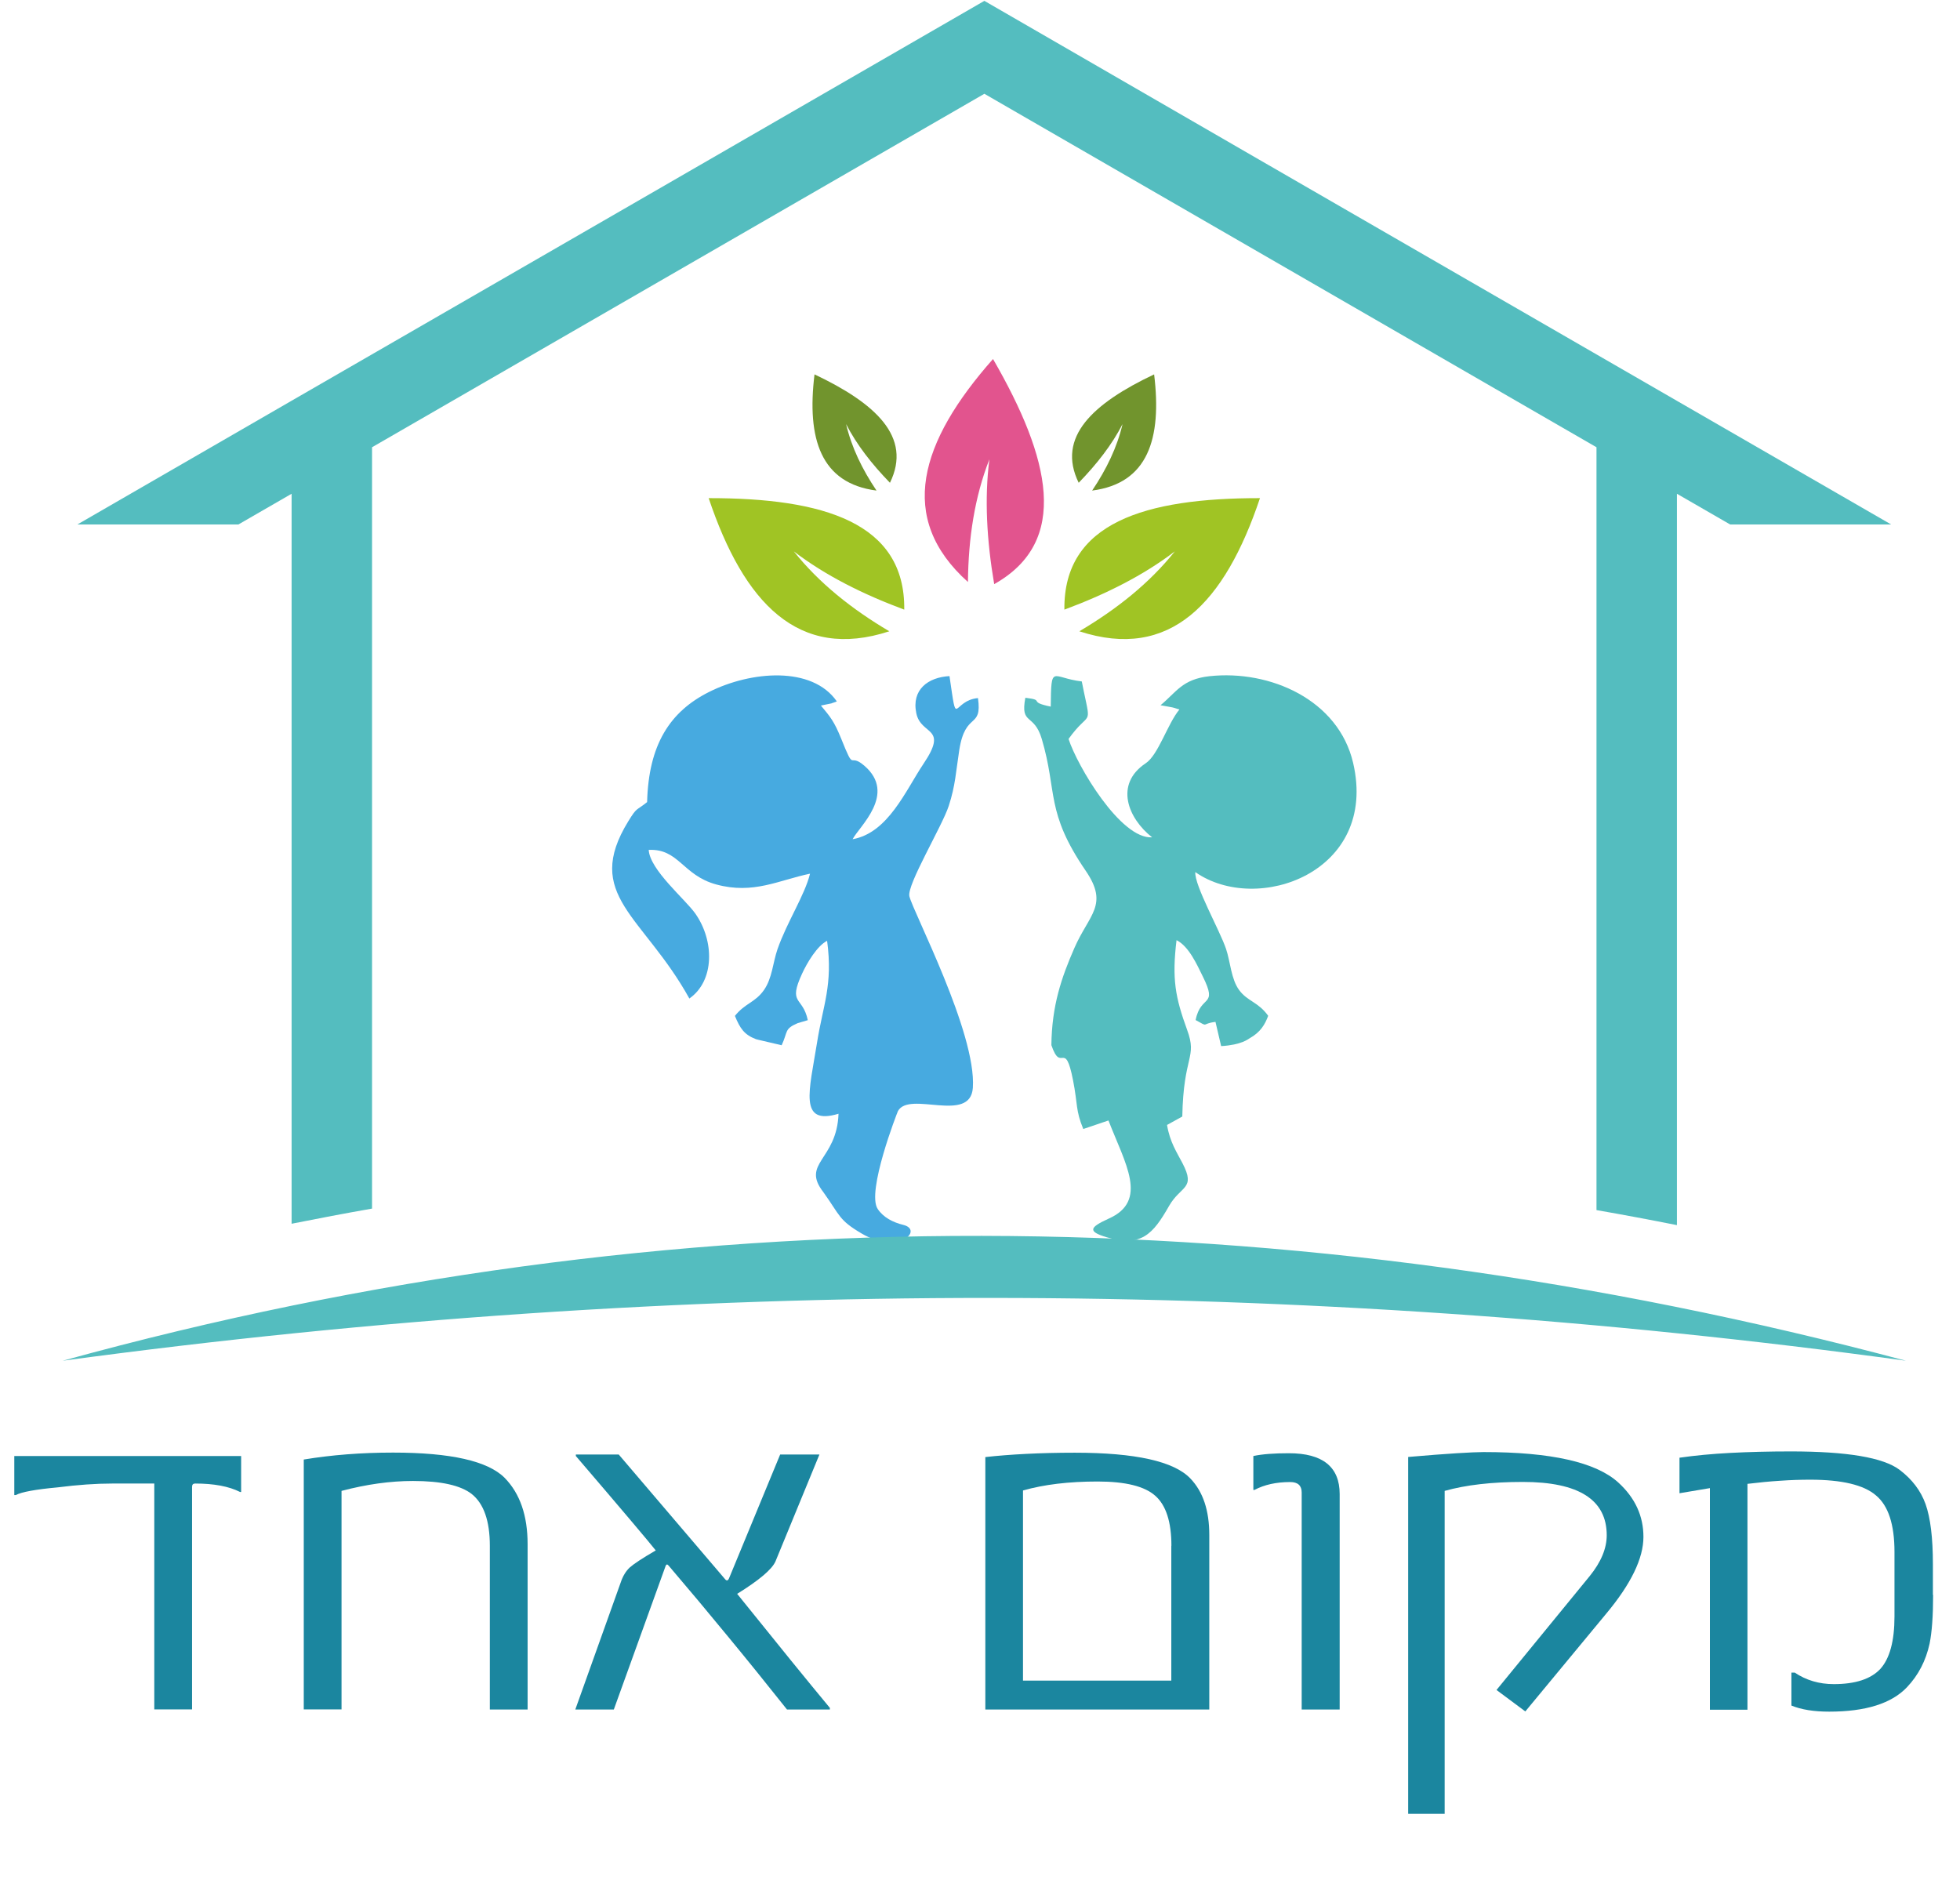
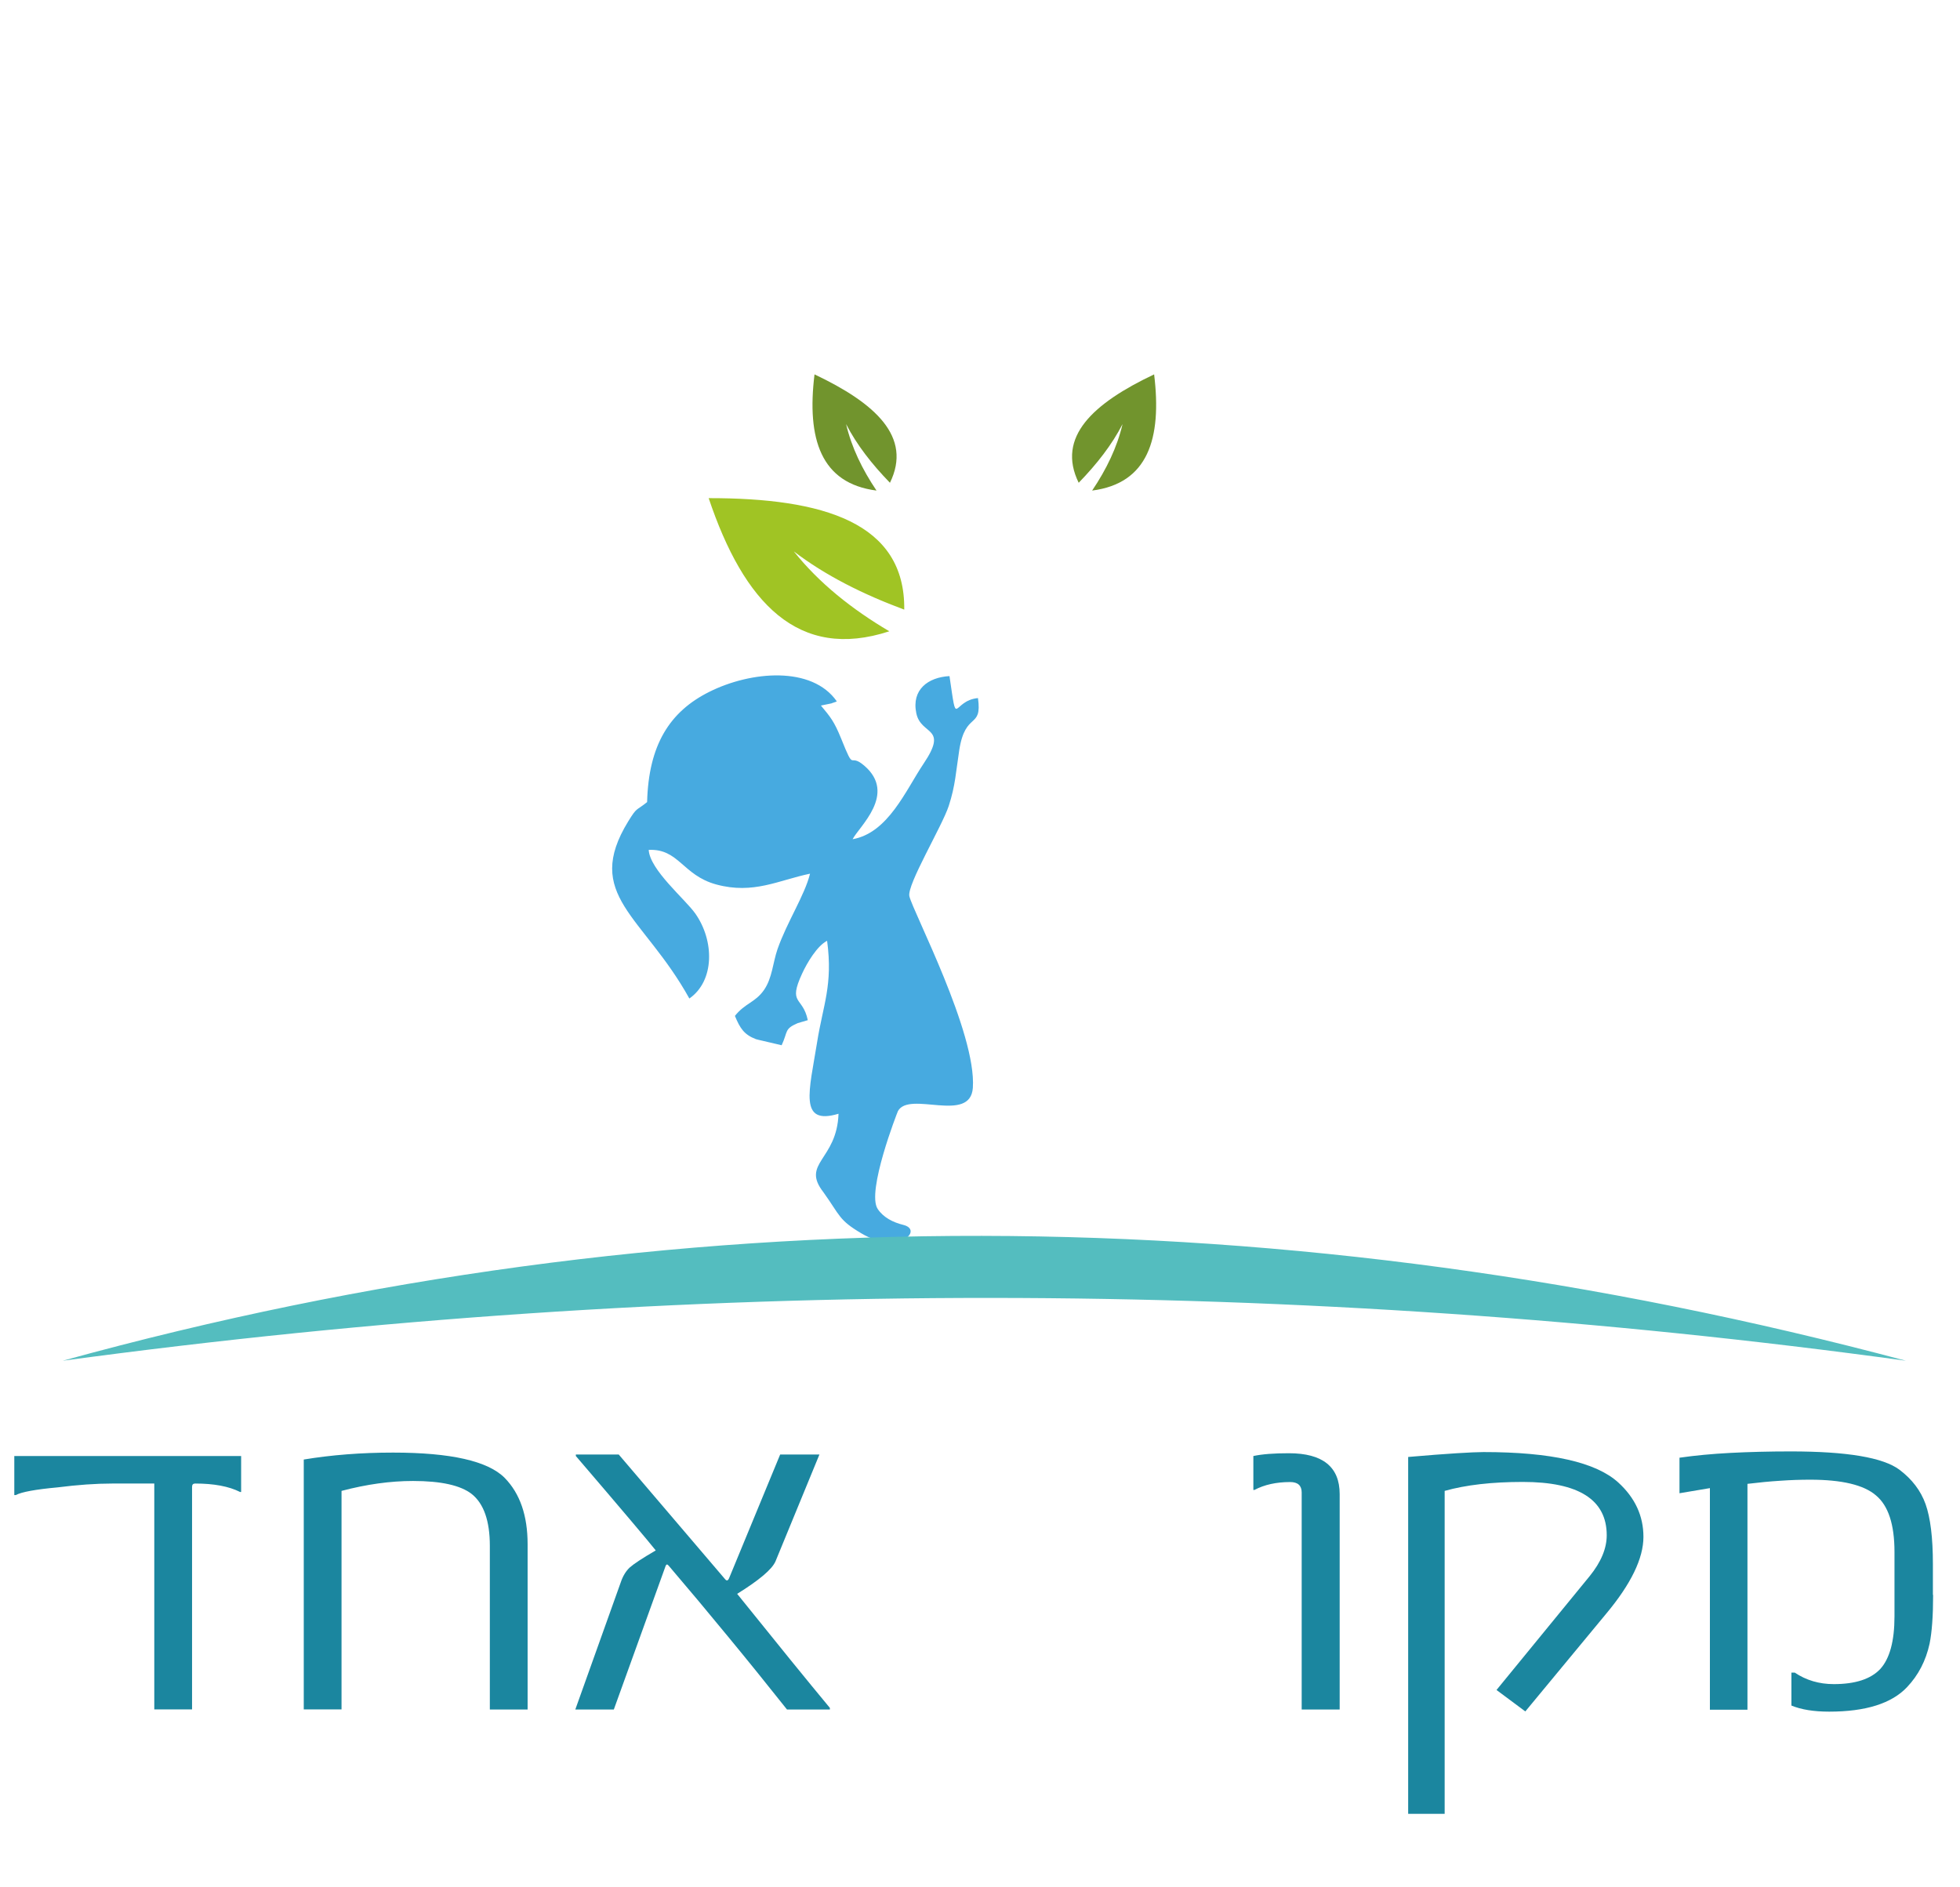
<svg xmlns="http://www.w3.org/2000/svg" x="0px" y="0px" width="1837px" height="1769px" viewBox="777 -0.8 1837 1769" xml:space="preserve">
  <defs />
-   <path fill-rule="evenodd" clip-rule="evenodd" fill="#54BDBF" d="M1919.2,213.9l354.1,204.5v715c25.2,4.4,50.3,9.1,75.4,14.1V542.4 v7.2V462l49.9,28.8h150.9l-200.8-115.9l-324.6-187.4l-67.2-38.8L1699.6,0c-216.4,125-432.8,249.9-649.3,374.8L849.5,490.8h150.9 l49.9-28.8v684.2c25.1-5,50.3-9.8,75.4-14.2V418.4C1317,308,1508.3,197.5,1699.6,87.1L1919.2,213.9L1919.2,213.9L1919.2,213.9z" />
-   <path fill-rule="evenodd" clip-rule="evenodd" fill="#54BDBF" d="M1814,1158.8c32.5,9.7,43.5-2.6,58.7-29.3 c11-19.2,25.3-15.6,12.6-40c-5.4-10.4-11.8-19.7-14.5-35.9c4.8-2.6,9.5-5.2,14.3-7.9c1.1-57.9,14.2-54.7,4.6-81 c-11.2-30.8-14.4-47.9-10-84.3c11.6,5.7,19.4,23.5,24.5,33.8c14.7,29.5-1.9,16.7-6.6,41.1c13.1,7.2,4.6,3.4,18.6,1.7 c1.8,7.6,3.5,15.1,5.3,22.7c19.1-1.1,25.4-6.6,26.8-7.4c10.2-5.7,14.4-13.1,17.3-21c-9.4-13.1-19.4-13.5-27.2-24.1 c-7.6-10.3-8.2-26.5-12.3-38.6c-5.8-17.3-29.8-59.7-28.8-72c57.9,40.6,171.8,0.2,147.9-102.4c-13.8-59.1-77.9-87.4-134.7-81.2 c-25.5,2.8-31,15-45.8,27.2c3.5,0.6,6.9,1.3,10.4,1.9c0.6,0.1,1.9,0.4,2.4,0.6c1.6,0.5,3.3,1,4.9,1.5 c-11.2,13.5-19.7,42.5-31.6,50.4c-29.6,19.7-16.5,51.8,6,69.4c-29.5,2-70.3-67.2-78.3-92.2c19.5-27.2,21.5-10.5,14.3-44.5 c-0.6-2.8-1.2-5.9-1.9-9.4c-28.4-3.3-28.6-17.2-29.1,23.6c-22.4-4.6-4.4-6-23.8-8.3c-4.9,26.2,8.1,13.9,15.4,38.6 c14.8,50,3.3,68.2,41.2,123.6c21.9,32.1,3.1,40.8-10.7,72.5c-11.9,27.3-21.1,53.6-21.5,90.9c9.3,27.2,12.6-6.4,20.3,32.9 c4.5,22.9,2.3,28.1,9.6,45.7c7.9-2.7,15.7-5.3,23.6-8c15.6,40.4,37.9,75.4,0,92.1C1798.2,1149.6,1796.2,1153.4,1814,1158.8 L1814,1158.8z" />
  <path fill-rule="evenodd" clip-rule="evenodd" fill="#47AAE0" d="M1562.9,1043.1c-1.5,43.6-35.4,46.2-14.2,73.5 c15.9,22.2,14.3,26,35.6,38.6c35.1,20.8,58.4-3.2,39.4-7.9c-9.8-2.4-18.8-7-24.1-15c-10.7-16,18.4-90.5,19-91.7 c10.6-19.4,67.8,12.1,70.2-21.8c3.5-51.5-56.2-165.1-59.5-179.6c-2.4-10.7,30.6-65.4,36.9-84.6c6.3-19.3,6.7-32.1,9.9-52.6 c5.8-36.5,21.6-18.9,17.5-48.5c-24.7,2.3-19.1,31.1-26.7-20.6c-20.1,1.1-35.7,12.7-31.1,34.8c4.4,21.2,30.5,12.1,6.8,47.3 c-16.9,25.2-33.1,64.8-66.5,70.8c5.9-11.7,41.8-42.4,11-68.9c-15.1-13-8.5,7.6-21.8-25.6c-6.5-16-10-20.1-18.9-30.8l9.8-2 c0.5-0.2,2-0.8,2.5-0.9c0.5-0.2,1.8-0.5,2.6-1c-23.2-33.4-80.5-28.5-119.6-8.9c-37,18.5-56.8,49.6-58.2,103.3 c-10.7,8.6-9.2,4.3-17.6,17.9c-42.7,69.5,13.9,88.1,57.2,166.2c23.7-16.5,23.6-54,5.6-79.6c-9.5-13.5-42.6-40.9-43.7-59.7 c28.3-1.3,31.7,23.8,63.3,32.4c34.9,9.5,58.4-4,87.9-10.1c-5,20.3-21.6,45.3-30.5,70.8c-4.4,12.8-4.9,27.1-12.7,38.3 c-8.2,11.7-17.8,12.3-27.2,24.2c4.8,11.7,8.7,17.6,19.7,21.8c0.5,0.2,1.7,0.4,2.3,0.6l21.8,5.1c6.1-13.1,2.3-15.2,15-20.7l9.5-2.8 c-4.7-22.6-18.9-14.3-5.3-43.7c4.6-10,14-25.9,23.4-30.7c5.6,41.6-3.9,60.3-9.4,95.3C1535.6,1021.3,1525.1,1054.5,1562.9,1043.1 L1562.9,1043.1z" />
  <path fill-rule="evenodd" clip-rule="evenodd" fill="#54BDBF" d="M835.8,1274.6c583.6-79,1159.4-78,1727.5,0 C1984.3,1120.3,1408.4,1116.8,835.8,1274.6L835.8,1274.6z" />
-   <path fill-rule="evenodd" clip-rule="evenodd" fill="#E2548E" d="M1684.2,544.7c0.4-40.9,6.2-79.5,20.1-115 c-4.7,36.6-2.5,75.9,4.5,117c71.2-39.9,52.7-117.9-1.1-211C1639,413.4,1617.3,484.8,1684.2,544.7L1684.2,544.7z" />
  <path fill-rule="evenodd" clip-rule="evenodd" fill="#A0C424" d="M1610.5,590.9c-35.2-20.8-65.8-45.2-89.5-74.9 c29.3,22.4,64.5,40.1,103.5,54.6c1-81.6-75.8-104.6-183.3-104.5C1474.2,564.4,1525.3,618.8,1610.5,590.9L1610.5,590.9z" />
  <path fill-rule="evenodd" clip-rule="evenodd" fill="#71942D" d="M1598.5,459c-13.4-19.9-23.4-40.5-28.5-62.3 c9.9,19.3,24.1,37.5,41.1,55c21.1-43-13.7-74.6-70.7-101.6C1533,410.6,1546.3,452.3,1598.5,459L1598.5,459z" />
-   <path fill-rule="evenodd" clip-rule="evenodd" fill="#A0C424" d="M1788.6,590.9c35.2-20.8,65.8-45.2,89.5-74.9 c-29.3,22.4-64.5,40.1-103.5,54.6c-1-81.6,75.8-104.6,183.3-104.5C1924.9,564.4,1873.8,618.8,1788.6,590.9L1788.6,590.9z" />
  <path fill-rule="evenodd" clip-rule="evenodd" fill="#71942D" d="M1800.6,459c13.4-19.9,23.4-40.5,28.5-62.3 c-9.9,19.3-24.1,37.5-41.1,55c-21.1-43,13.7-74.6,70.7-101.6C1866.1,410.6,1852.8,452.3,1800.6,459L1800.6,459z" />
  <g>
    <rect y="1216" fill="none" width="3390.9" height="504.5" />
    <path fill="#1B869F" d="M1003,1397.6h-1c-10.5-5.3-24.6-7.9-42.1-7.9c-1.9,0-2.9,1-2.9,3.1v208.6h-35.4v-211.7h-39.2  c-15.5,0-32.6,1.2-51.4,3.6c-20.7,1.9-33.8,4.3-39.2,7.2h-1.4v-36.6H1003V1397.6z" />
    <path fill="#1B869F" d="M1271.5,1601.5h-35.4v-153.4c0-23.4-5.7-39.6-17-48.6c-10.4-8.1-28.7-12.2-55-12.2c-21.2,0-43.5,3.1-67,9.3  v204.8h-35.4v-234.2c26-4.3,53.9-6.5,83.7-6.5c54.1,0,88.9,7.9,104.6,23.7c14.4,14.7,21.5,35.4,21.5,62.2V1601.5z" />
    <path fill="#1B869F" d="M1554.8,1601.5h-40.2c-18.5-23.3-36.9-46.1-55.3-68.4c-18.3-22.3-36.8-44.4-55.5-66.3  c-1.3-1.6-2.2-1.6-2.9,0l-48.6,134.7h-36.1l42.6-119.2c1.9-5.7,4.7-10.4,8.4-13.9c3.7-3.3,11.8-8.7,24.4-16  c-6.4-8.1-31.3-37.6-74.9-88.5v-1.4h40.2l99.8,117c1.4,1.6,2.6,1.3,3.6-1l47.9-116h36.8l-41.2,100.2c-3.3,7.5-15.3,17.6-35.9,30.4  c37.3,46.4,66.3,82.1,86.9,106.9V1601.5z" />
-     <path fill="#1B869F" d="M1910.3,1601.5h-209.8v-236.6c11.6-1.3,24.4-2.3,38.3-3s29-1.1,45.5-1.1c56.9,0,93.1,8.1,108.4,24.2  c11.8,12.3,17.7,29.9,17.7,52.9V1601.5z M1874.9,1448.1c0-22.3-5-38-15.1-46.9c-9.9-8.9-27.9-13.4-54.1-13.4  c-27,0-50.2,2.8-69.9,8.4v178.2h139V1448.1z" />
    <path fill="#1B869F" d="M2032.6,1601.5h-35.6v-203.4c0-6.5-3.6-9.8-10.8-9.8c-13.1,0-24.2,2.5-33.5,7.4h-1v-31.8  c8.5-1.8,19.5-2.6,33.3-2.6c31.7,0,47.6,12.8,47.6,38.3V1601.5z" />
    <path fill="#1B869F" d="M2317.3,1439.7c0,20.1-11.6,44.1-34.9,72l-75.8,91.6l-27-20.1l87.3-106.7c10.7-13.2,16-26,16-38.3  c0-33.3-26.2-50-78.7-50c-28.9,0-53.3,2.8-73.2,8.4v302.7h-34.2v-334.5c18.7-1.6,33.8-2.8,45.5-3.5c11.6-0.7,20-1.1,25.1-1.1  c63.3,0,105.4,9.5,126.3,28.5C2309.4,1403,2317.3,1420,2317.3,1439.7z" />
    <path fill="#1B869F" d="M2588.8,1494.1c0,19.6-1.1,34.9-3.3,45.7c-3.5,16-10.5,29.5-21.1,40.7c-14.4,15.3-38.7,23-73,23  c-14.4,0-26.2-1.9-35.4-5.7v-30.9h3.1c10.7,7.2,22.9,10.8,36.6,10.8c20.1,0,34.6-4.7,43.5-14.1c8.9-9.7,13.4-26.2,13.4-49.3v-60.5  c0-25.8-5.8-43.5-17.5-53.1c-11.3-9.7-31.8-14.6-61.5-14.6c-9.1,0-18.5,0.3-28.2,1c-9.7,0.6-19.9,1.6-30.6,2.9v211.7h-35.2v-207.7  l-28.5,4.8v-33.3c14.5-2.1,30.4-3.6,47.6-4.5s36.1-1.4,56.7-1.4c52.6,0,86.6,5.7,101.9,17.2c11.8,8.9,19.9,19.6,24.4,32.1  c4.6,12.9,6.9,31.7,6.9,56.2V1494.1z" />
  </g>
</svg>